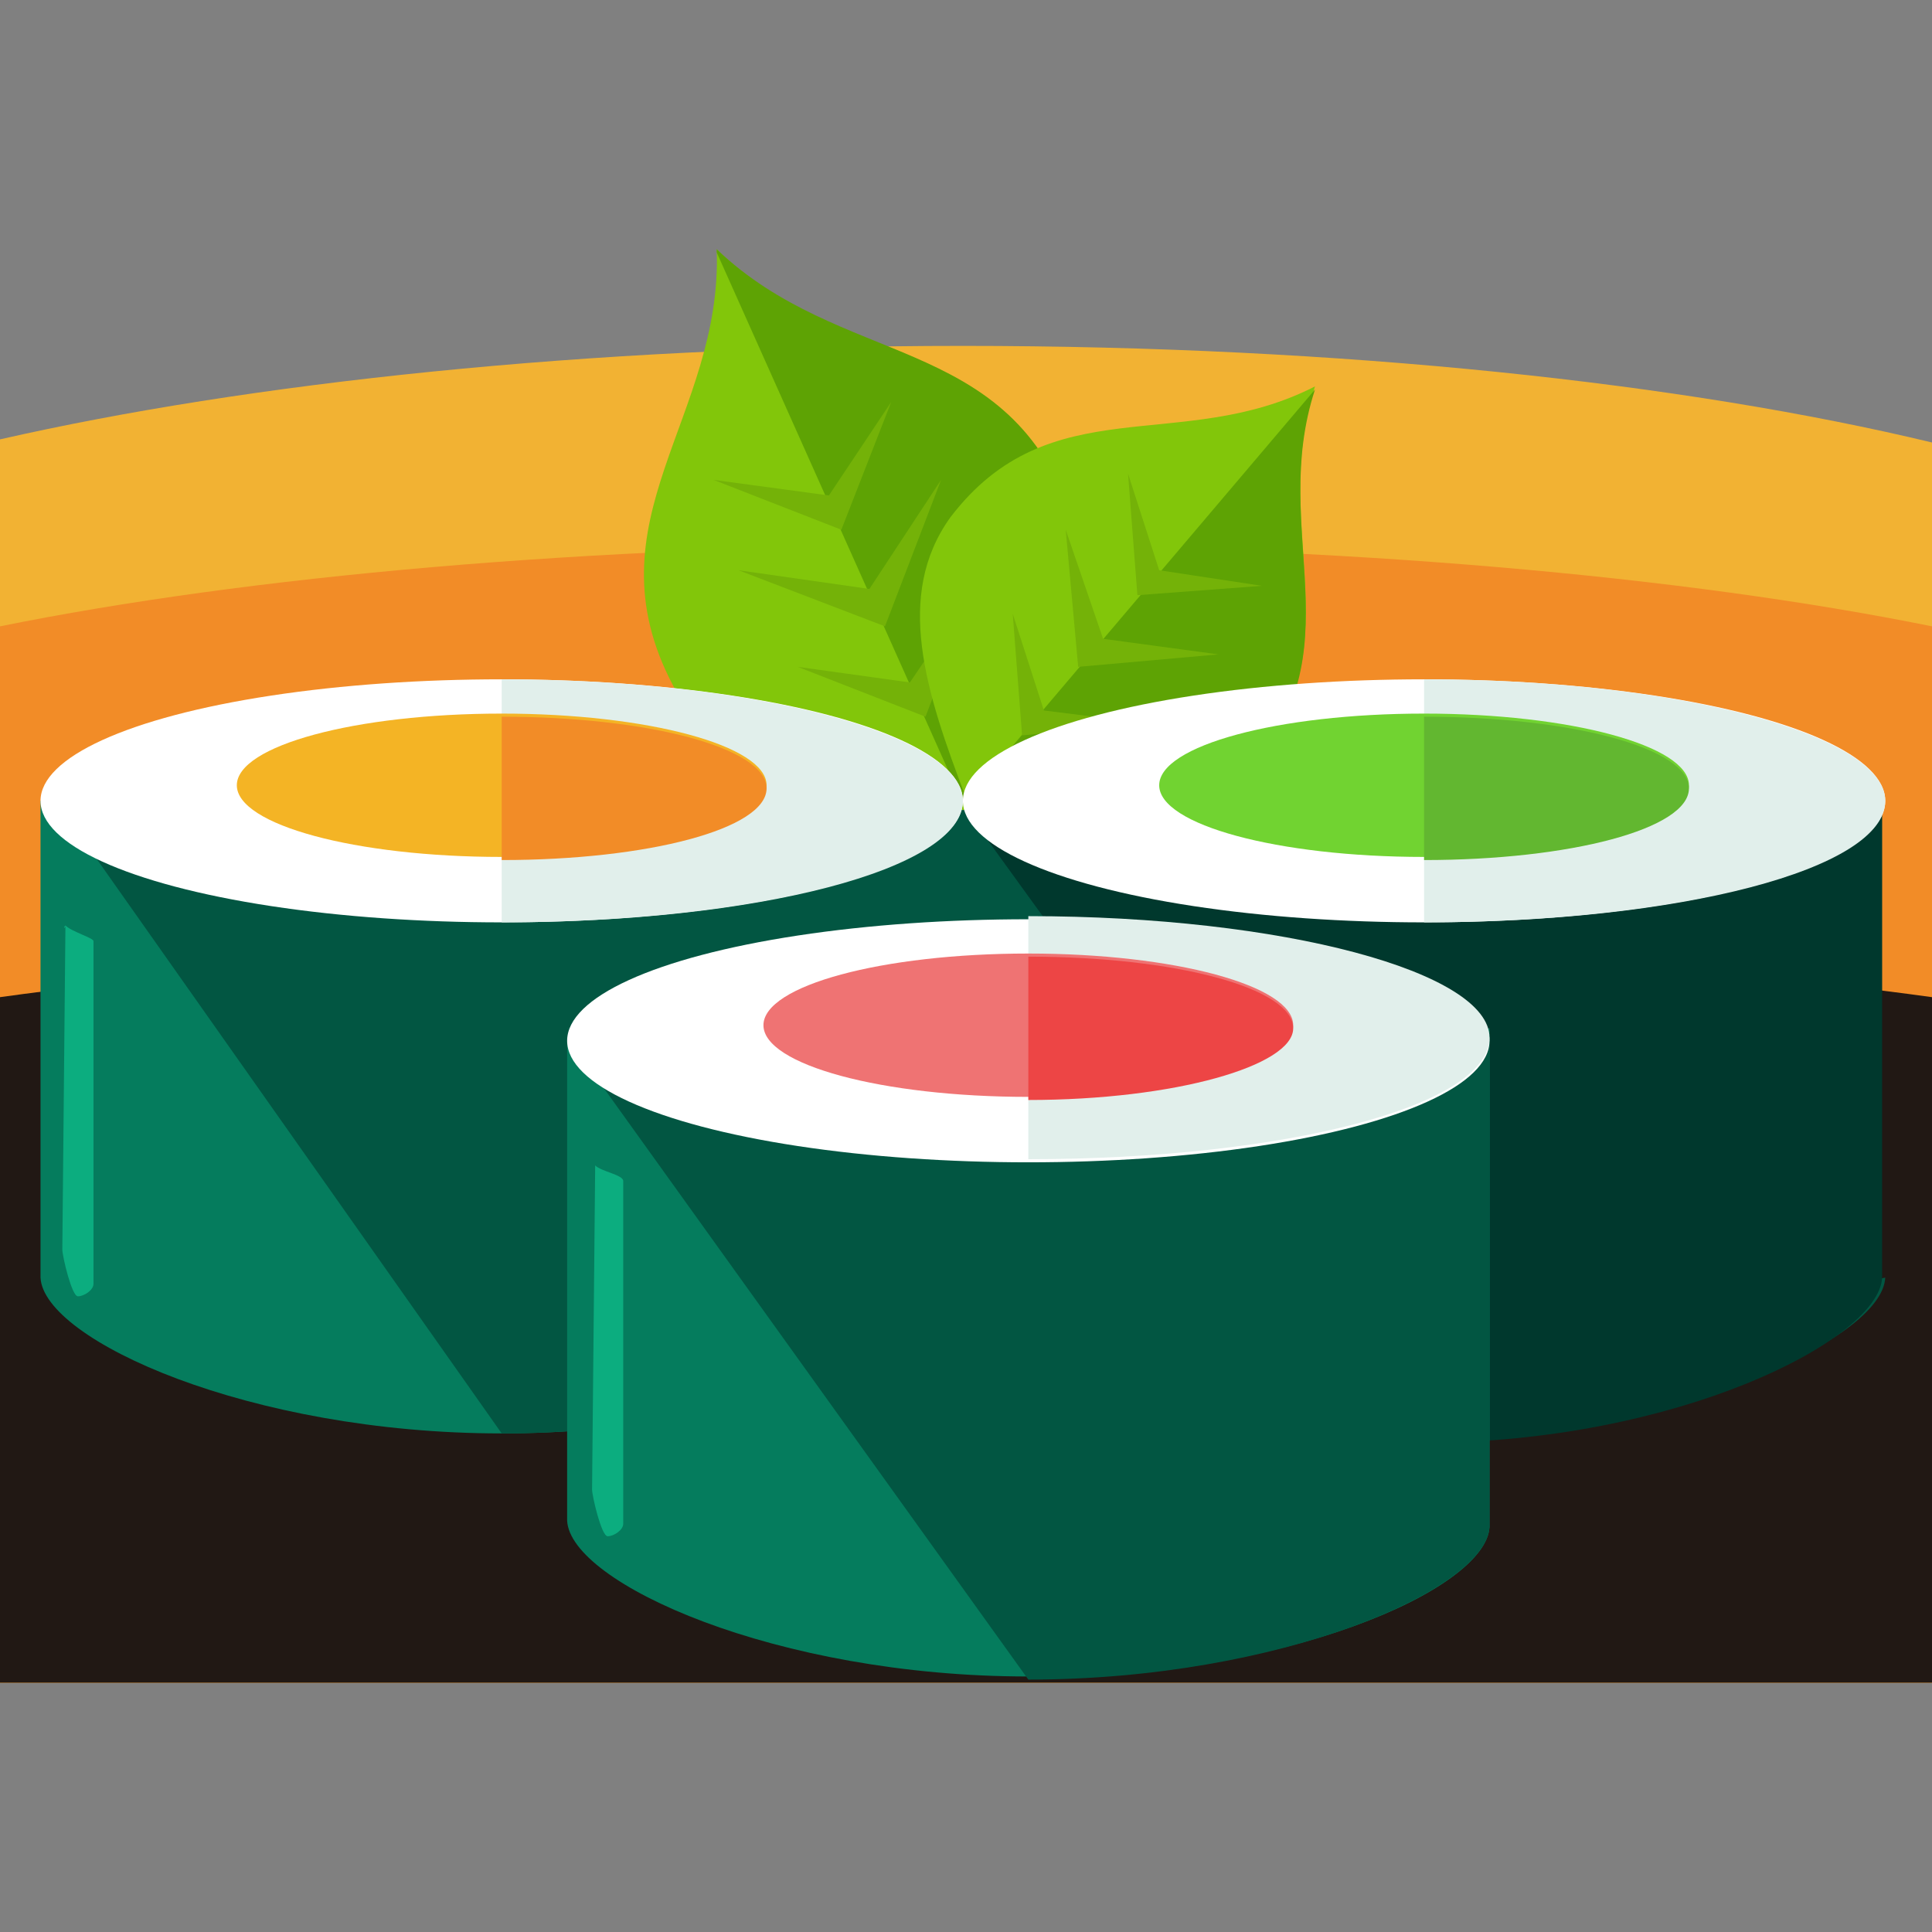
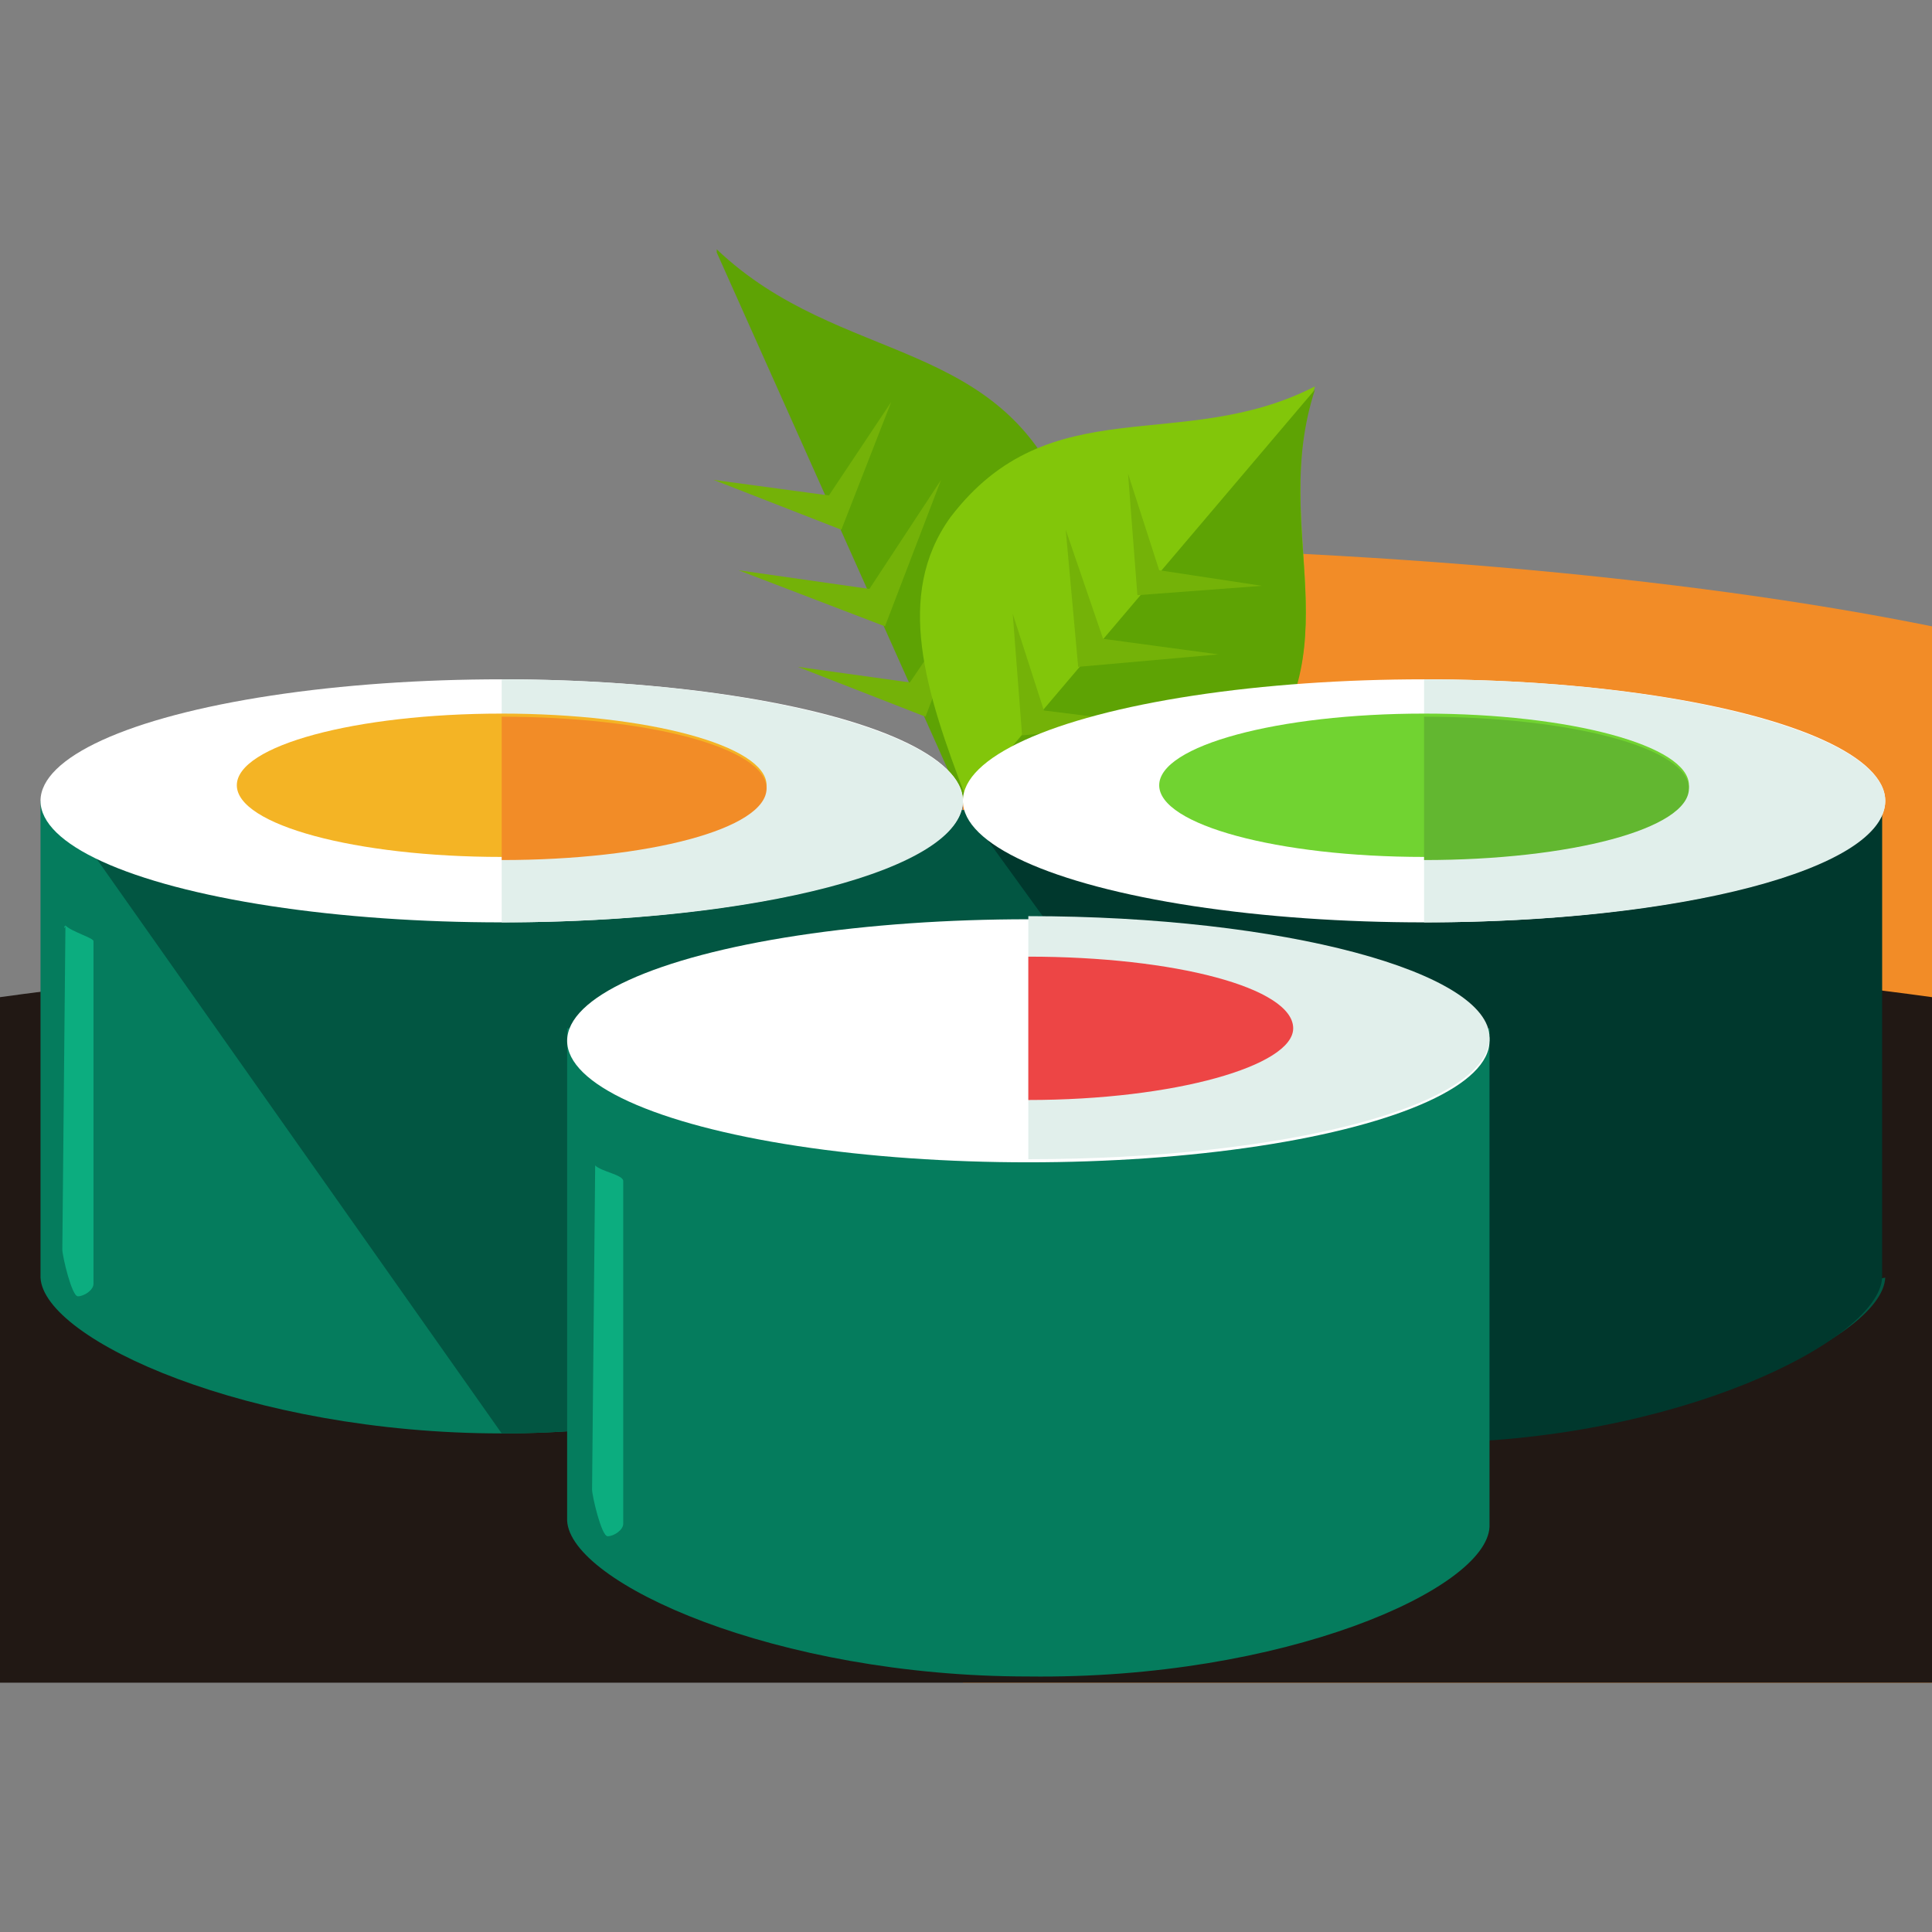
<svg xmlns="http://www.w3.org/2000/svg" version="1.1" id="Layer_1" x="0px" y="0px" viewBox="0 0 496 496" style="enable-background:new 0 0 496 496;" xml:space="preserve">
  <rect x="0" y="0" width="496" height="496" fill="#808080" stroke="none" />
-   <path style="fill:#F2B233;" d="M496,113.6c-63.2-15.2-151.2-24.8-248.8-24.8c-96.8,0-184,9.6-247.2,24V432h496V228l0,0V113.6z" />
-   <path style="fill:#F28C27;" d="M496,160.8C432.8,148,344.8,140,247.2,140c-96.8,0-184,8-247.2,20.8V432h496V258.4l0,0V160.8z" />
+   <path style="fill:#F28C27;" d="M496,160.8C432.8,148,344.8,140,247.2,140V432h496V258.4l0,0V160.8z" />
  <path style="fill:#211814;" d="M496,256c-63.2-8.8-151.2-13.6-248.8-13.6c-96.8,0-184,4.8-247.2,13.6v176h496V318.4l0,0V256z" />
-   <path style="fill:#82C60A;" d="M184,64L184,64L184,64L184,64c1.6,43.2-33.6,69.6-11.2,112c12.8,24.8,41.6,32,75.2,32l0,0v-0.8l0,0  c24-26.4,36-51.2,26.4-76.8C257.6,85.6,215.2,94.4,184,64z" />
  <path style="fill:#5EA304;" d="M248,208L248,208L248,208v-0.8c24-26.4,36-51.2,26.4-76.8C257.6,85.6,216,94.4,184,64l0,0l0,0v0.8" />
  <g>
    <polygon style="fill:#74B208;" points="212.8,127.2 183.2,123.2 216,136 228.8,103.2  " />
    <polygon style="fill:#74B208;" points="233.6,175.2 204.8,171.2 237.6,184 250.4,150.4  " />
    <polygon style="fill:#74B208;" points="223.2,151.2 189.6,146.4 227.2,160.8 241.6,123.2  " />
  </g>
  <path style="fill:#82C60A;" d="M337.6,99.2L337.6,99.2L337.6,99.2L337.6,99.2c-34.4,17.6-68,0-93.6,33.6c-14.4,20-6.4,44.8,4,72v0.8  v1.6l0,0c28.8,0,55.2,8,72-9.6C348.8,167.2,325.6,136,337.6,99.2z" />
  <path style="fill:#5EA304;" d="M248,205.6v0.8v1.6l0,0c28.8,0,55.2,8,72-9.6c28.8-31.2,5.6-61.6,17.6-98.4l0,0l0,0l0,0" />
  <g>
    <polygon style="fill:#74B208;" points="297.6,146.4 289.6,121.6 292,152.8 324,150.4  " />
    <polygon style="fill:#74B208;" points="268,182.4 260,157.6 262.4,188.8 293.6,185.6  " />
    <polygon style="fill:#74B208;" points="283.2,164 273.6,136 276.8,171.2 312.8,168  " />
  </g>
  <path style="fill:#057C5D;" d="M248,328.8L248,328.8L248,328.8V208l-237.6-2.4V328l0,0c0,0,2.4-0.8,0,0l0,0l0,0  c0.8,16,53.6,40,118.4,40s117.6-24,118.4-40L248,328.8L248,328.8z" />
  <g>
    <path style="fill:#025642;" d="M10.4,328C10.4,328.8,10.4,328.8,10.4,328" />
    <path style="fill:#025642;" d="M128.8,368c64.8,0,117.6-24,118.4-40h0.8v0.8l0,0l0,0V208H16" />
  </g>
  <ellipse style="fill:#FFFFFF;" cx="128.8" cy="205.6" rx="118.4" ry="31.2" />
  <path style="fill:#E1EFEB;" d="M128.8,174.4c65.6,0,118.4,14.4,118.4,31.2c0,17.6-52.8,31.2-118.4,31.2" />
  <ellipse style="fill:#F4B425;" cx="128.8" cy="201.6" rx="68" ry="18.4" />
  <path style="fill:#F28C27;" d="M128.8,184c37.6,0,68,8,68,18.4s-30.4,18.4-68,18.4" />
  <path style="fill:#0CAD7F;" d="M16.8,237.6C16.8,238.4,16,238.4,16.8,237.6L16,320.8c0,1.6,2.4,12,4,12s4-1.6,4-3.2v-88  C24,240.8,18.4,239.2,16.8,237.6z" />
  <g>
    <path style="fill:#025642;" d="M480,328.8L480,328.8L480,328.8V208H248v120l0,0l0,0l0,0h-0.8c0.8,16,53.6,40,118.4,40   s117.6-24,118.4-40L480,328.8L480,328.8z" />
    <path style="fill:#025642;" d="M247.2,328C247.2,328.8,246.4,328.8,247.2,328" />
  </g>
  <path style="fill:#00382D;" d="M365.6,370.4c64.8,0,116.8-26.4,117.6-42.4H480v0.8l0,0l3.2-0.8V205.6L248,208" />
  <ellipse style="fill:#FFFFFF;" cx="365.6" cy="205.6" rx="118.4" ry="31.2" />
  <path style="fill:#E1EFEB;" d="M365.6,174.4c65.6,0,118.4,14.4,118.4,31.2c0,17.6-52.8,31.2-118.4,31.2" />
  <ellipse style="fill:#71D331;" cx="365.6" cy="201.6" rx="68" ry="18.4" />
  <path style="fill:#62B730;" d="M365.6,184c37.6,0,68,8,68,18.4s-30.4,18.4-68,18.4" />
  <path style="fill:#0CAD7F;" d="M256.8,237.6C256.8,238.4,256,238.4,256.8,237.6l-0.8,83.2c0,1.6,2.4,12,4,12s4-1.6,4-3.2v-88  C256,240.8,258.4,239.2,256.8,237.6z" />
  <path style="fill:#057C5D;" d="M382.4,392L382.4,392C381.6,394.4,382.4,392,382.4,392V264H145.6v126.4l0,0l0,0l0,0l0,0  c0.8,16,53.6,40,118.4,40C329.6,431.2,381.6,408,382.4,392L382.4,392L382.4,392z" />
  <g>
    <path style="fill:#025642;" d="M145.6,389.6L145.6,389.6" />
-     <path style="fill:#025642;" d="M264,431.2c64.8,0,117.6-23.2,118.4-39.2l0,0l0,0c-1.6,1.6,0,0,0,0l0,0V267.2L144,264" />
  </g>
  <ellipse style="fill:#FFFFFF;" cx="264" cy="267.2" rx="118.4" ry="31.2" />
  <path style="fill:#E1EFEB;" d="M264,235.2c65.6,0,118.4,14.4,118.4,31.2c0,17.6-52.8,31.2-118.4,31.2" />
-   <ellipse style="fill:#EF7373;" cx="264" cy="263.2" rx="68" ry="18.4" />
  <path style="fill:#ED4545;" d="M264,245.6c37.6,0,68,8,68,18.4c0,9.6-30.4,18.4-68,18.4" />
  <path style="fill:#0CAD7F;" d="M152.8,299.2C152.8,299.2,152,300,152.8,299.2l-0.8,83.2c0,1.6,2.4,12,4,12s4-1.6,4-3.2v-88  C160,301.6,154.4,300.8,152.8,299.2z" />
  <g>
</g>
  <g>
</g>
  <g>
</g>
  <g>
</g>
  <g>
</g>
  <g>
</g>
  <g>
</g>
  <g>
</g>
  <g>
</g>
  <g>
</g>
  <g>
</g>
  <g>
</g>
  <g>
</g>
  <g>
</g>
  <g>
</g>
</svg>